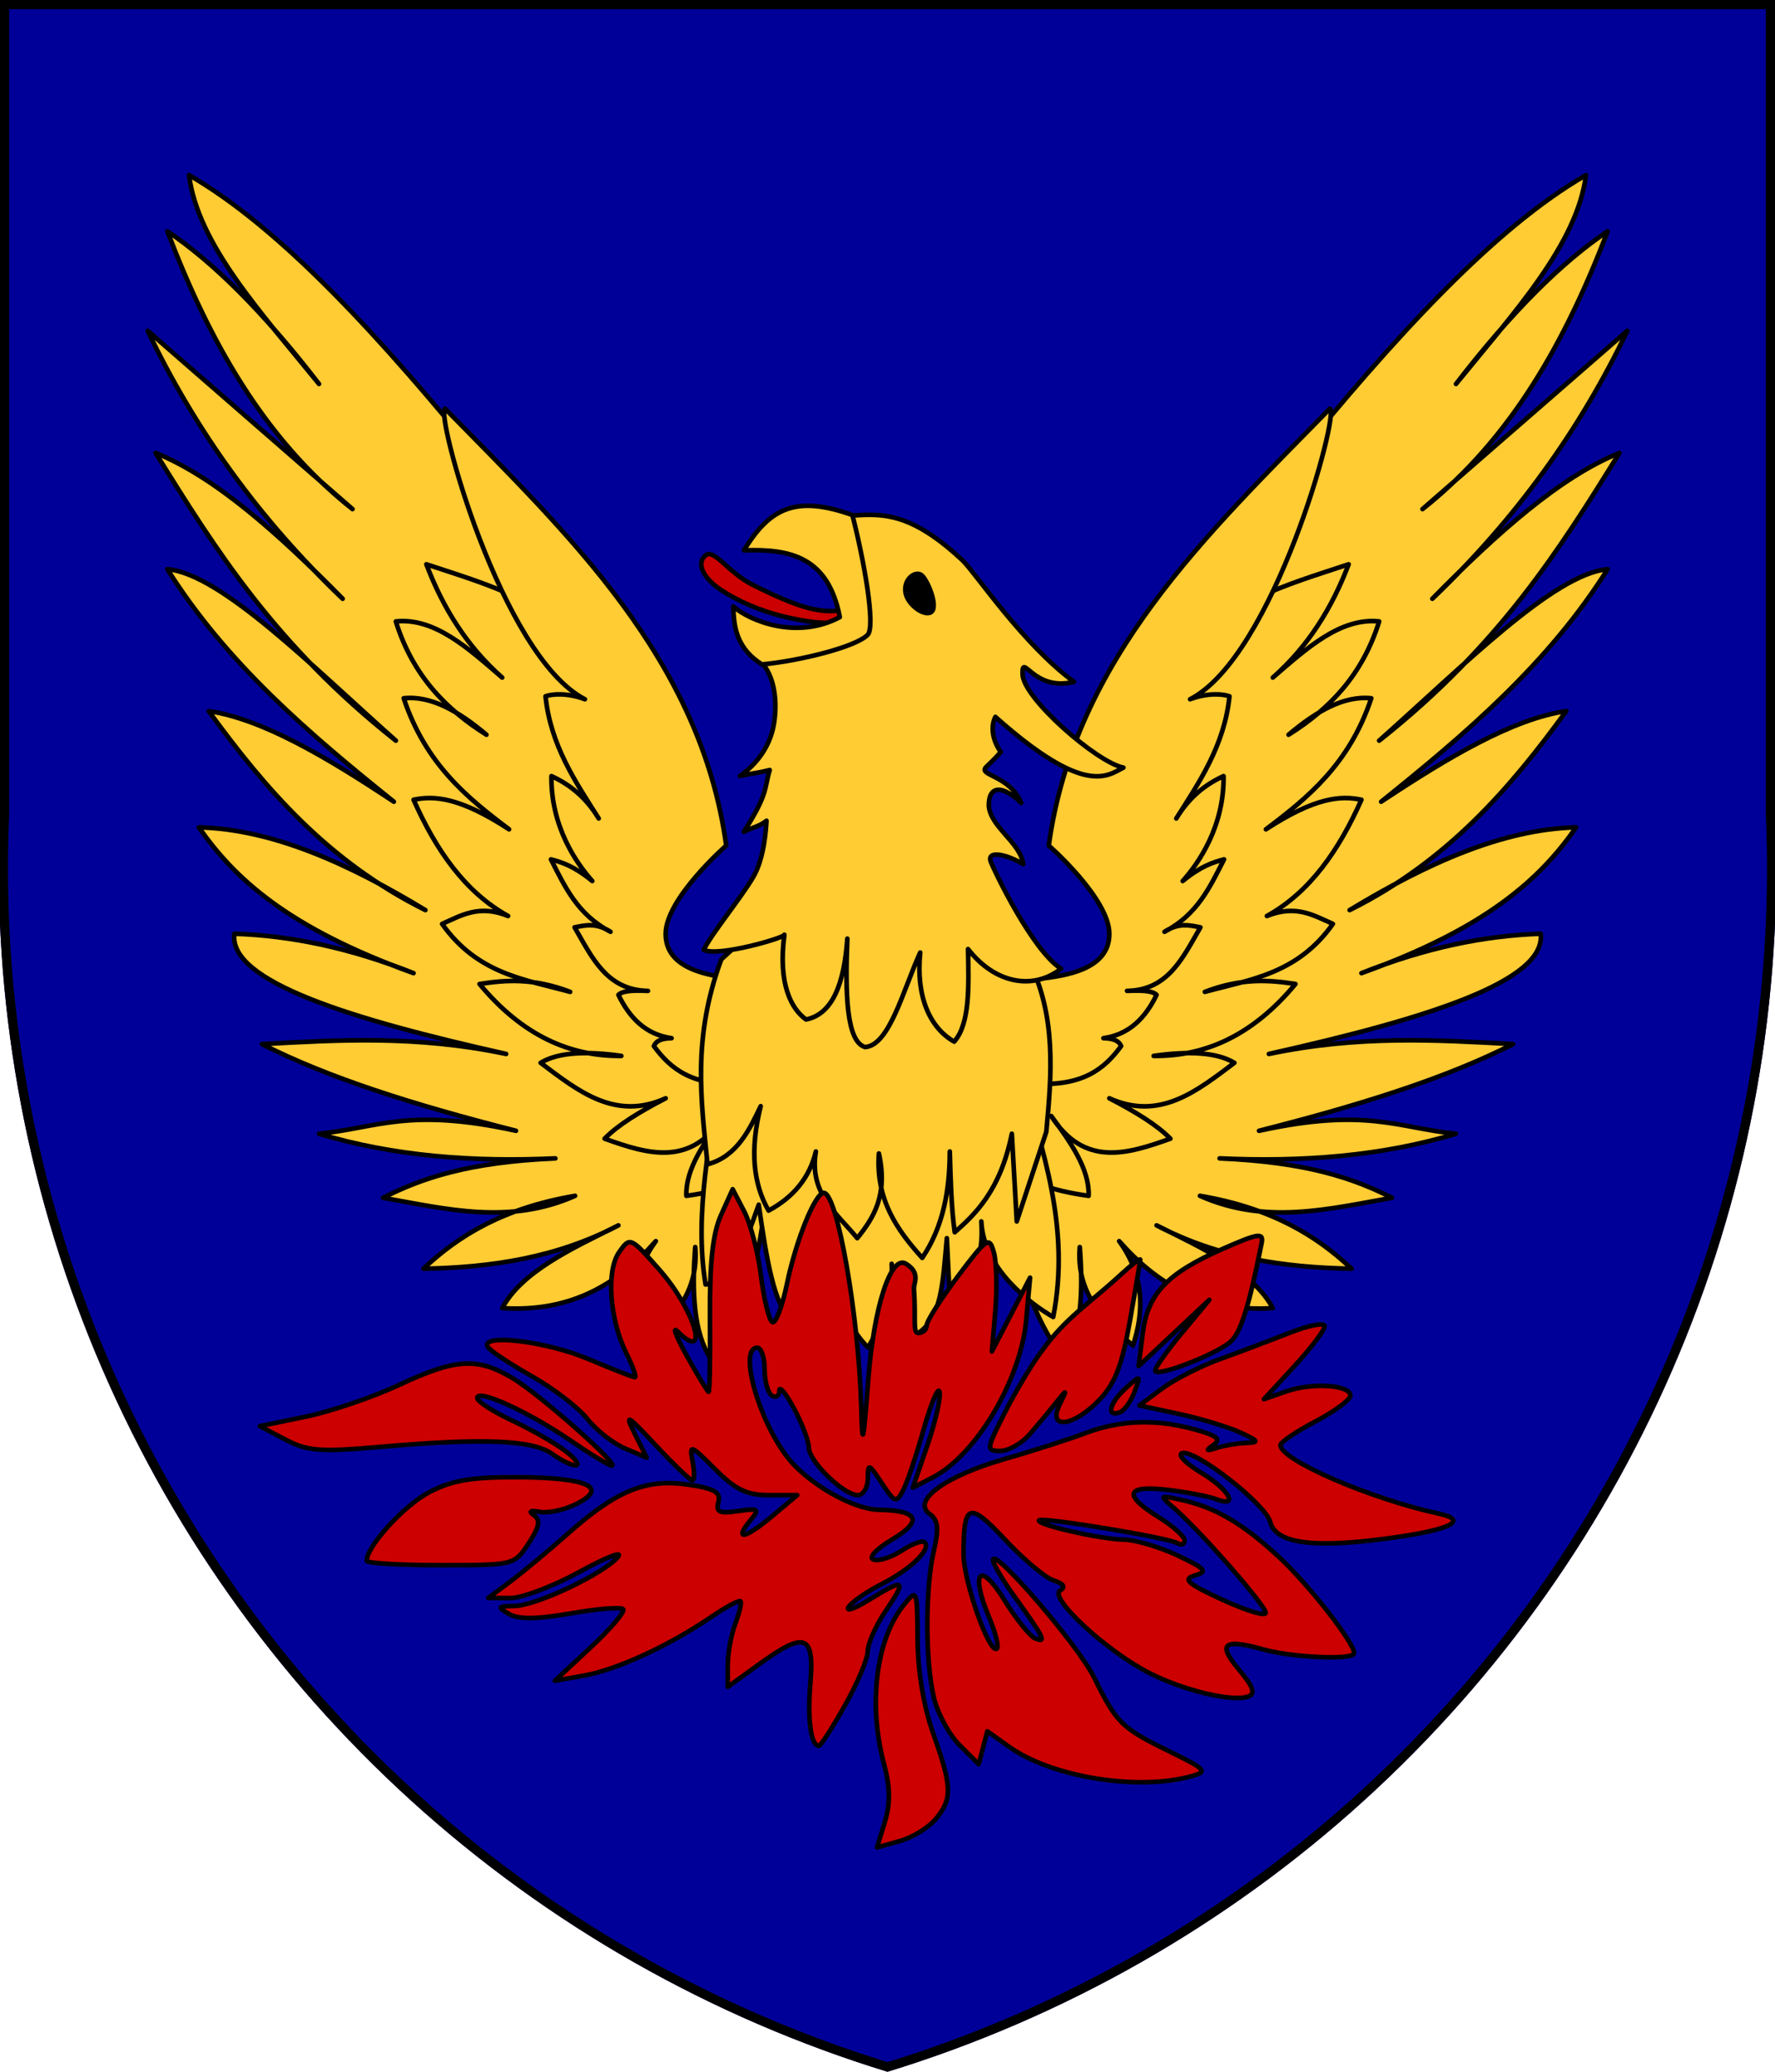
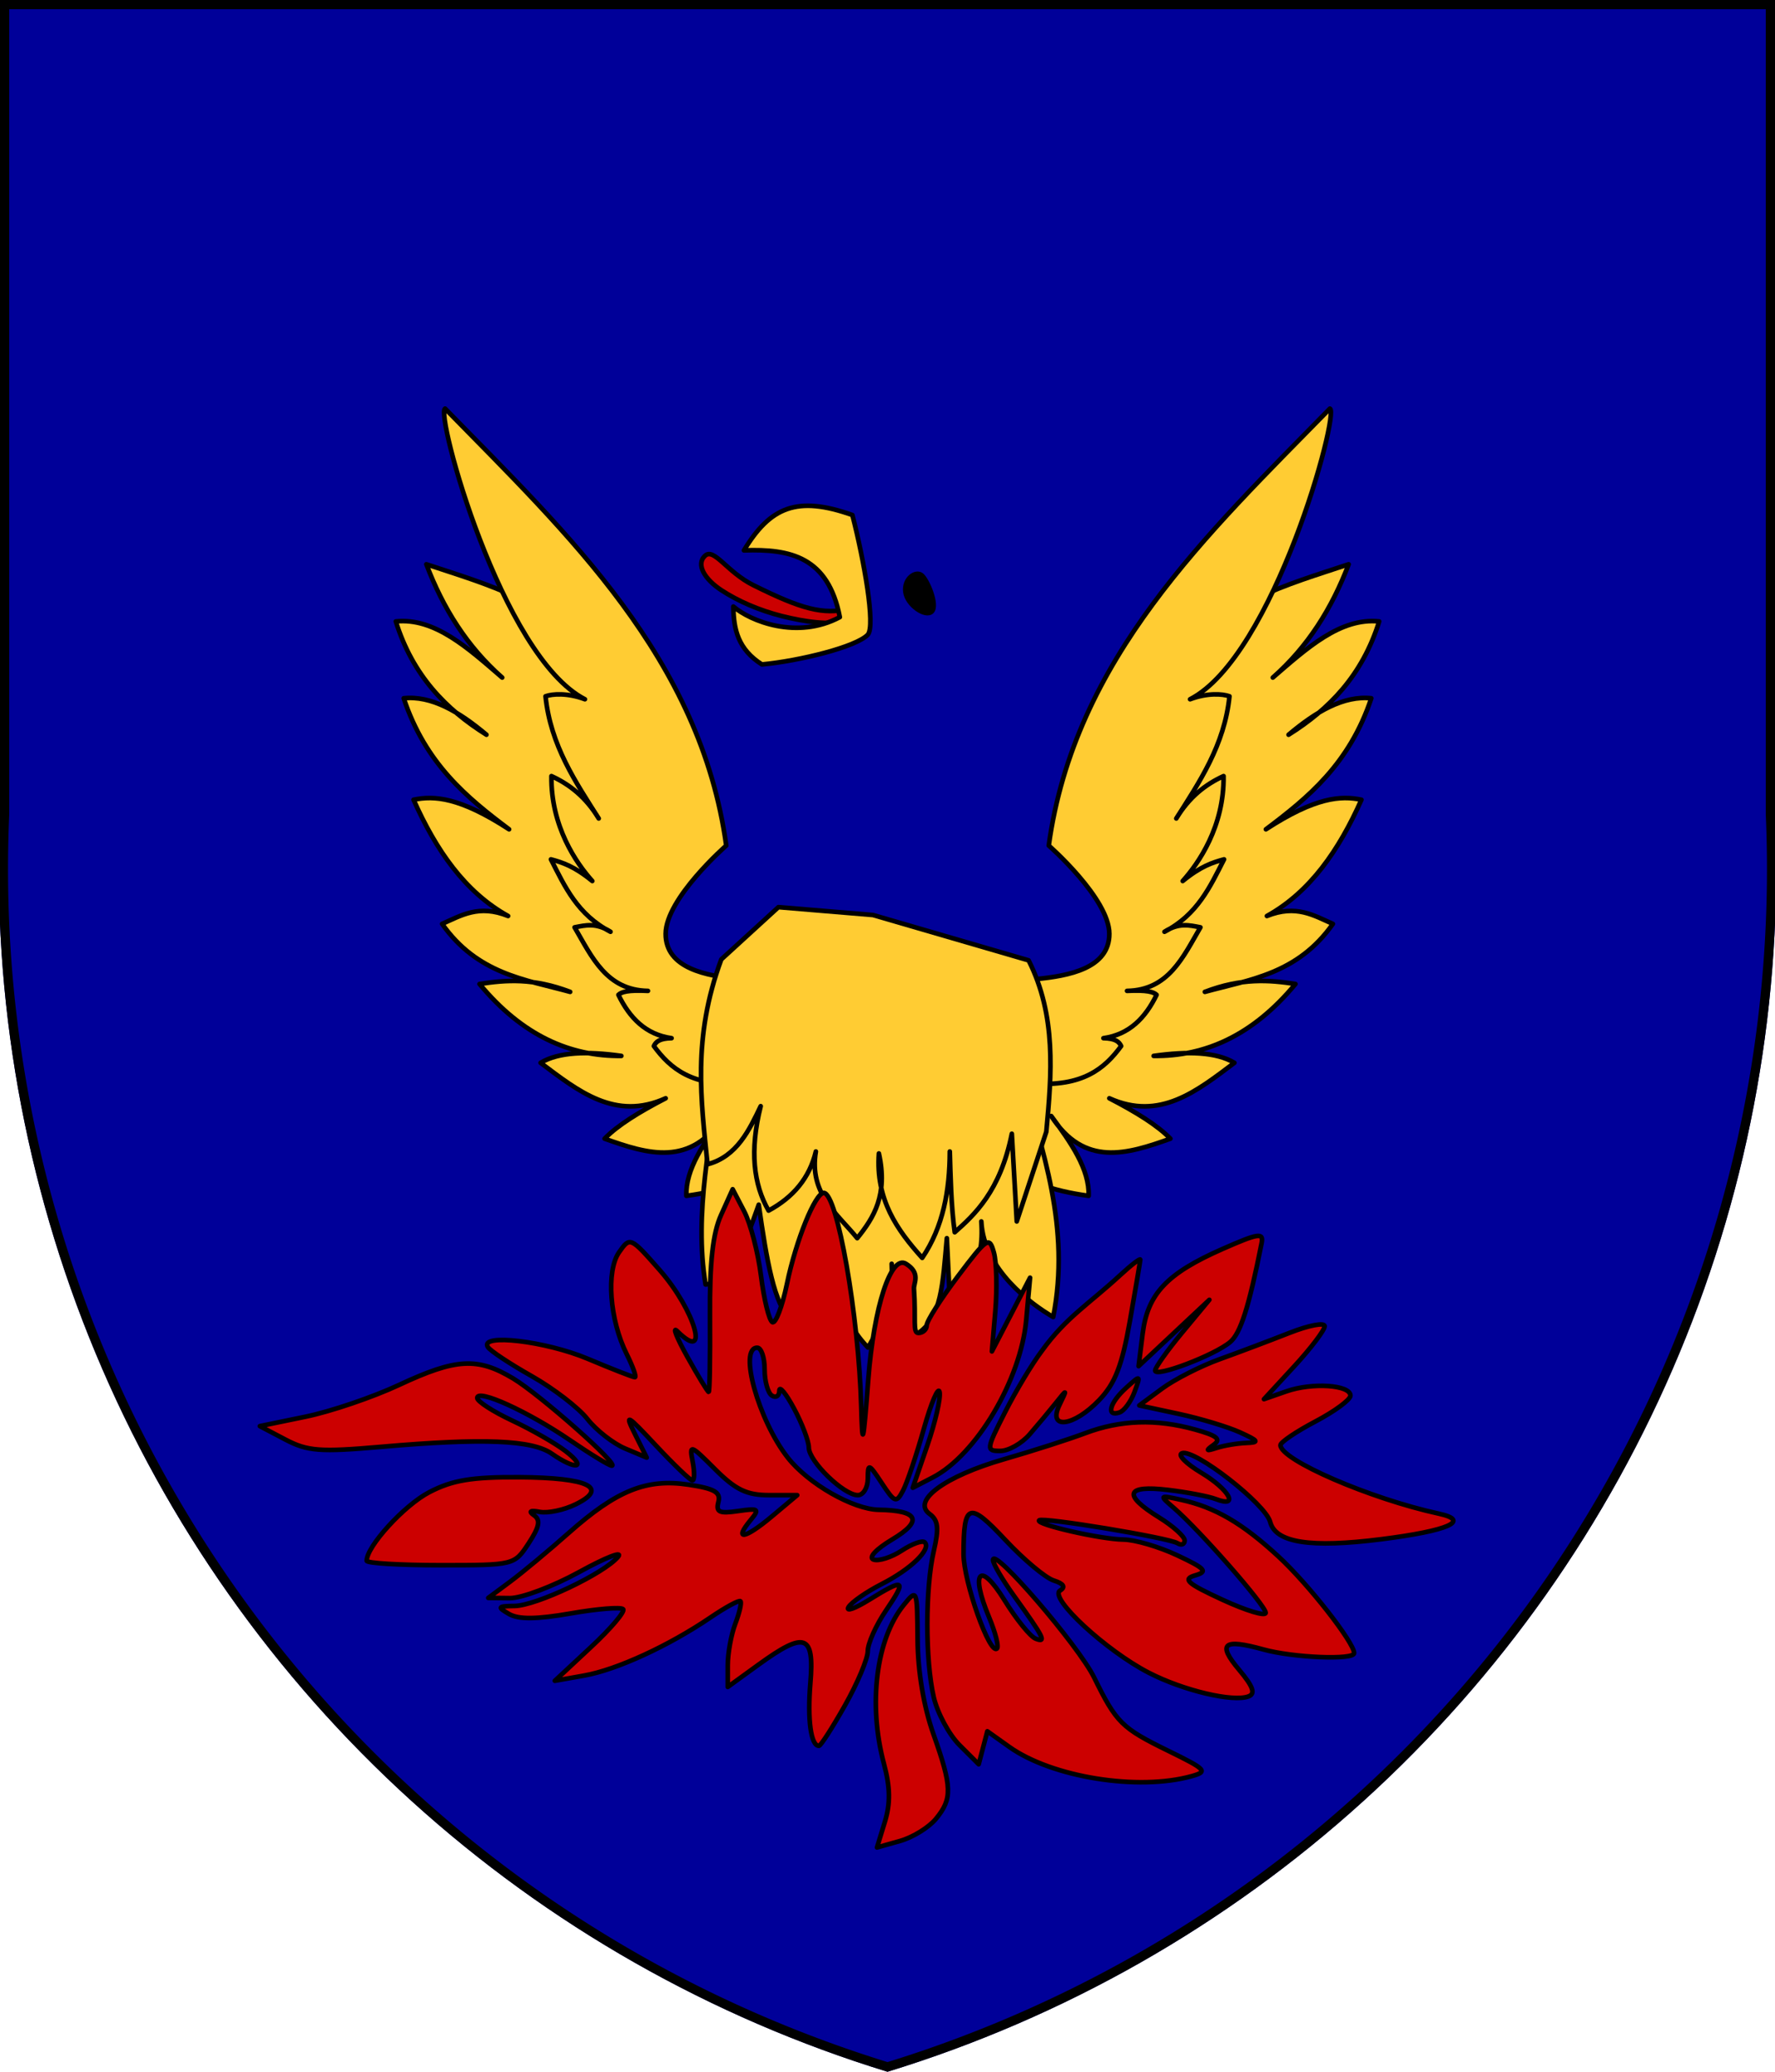
<svg xmlns="http://www.w3.org/2000/svg" xmlns:xlink="http://www.w3.org/1999/xlink" width="192" height="224" viewBox="0,0 192,224">
  <clipPath id="clip">
    <path id="shield" d="M 0,0 v 88 a 136 136 0 0 0 96,136 a 136 136 0 0 0 96,-136 v -88 z" />
  </clipPath>
  <use xlink:href="#shield" clip-path="url(#clip)" fill="#009" stroke="#000" stroke-width="2" />
  <g fill="#fc3" fill-rule="evenodd" stroke="#000" stroke-width=".5" stroke-linejoin="round">
    <g id="wing">
-       <path d="M 52.405,50.251 C 41.296,36.618 30.428,24.673 20.447,18.932 C 21.387,26.46 28.404,33.988 34.508,41.516 C 28.453,33.664 23.023,28.312 18.103,25.004 C 22.61,36.825 28.533,47.465 38.13,55.044 L 15.973,35.763 C 21.057,46.395 28.004,56.095 37.065,64.738 C 30.089,57.653 23.237,51.547 16.825,48.972 C 23.278,59.341 29.712,69.709 42.817,80.078 C 33.793,72.064 23.905,62.037 18.103,61.542 C 24.492,71.7 33.42,79.32 42.604,86.682 C 35.384,81.891 28.393,77.74 22.577,76.882 C 28.669,85.237 35.429,93.133 46.013,98.4 C 37.727,93.392 29.516,89.656 21.512,89.452 C 25.332,94.931 31.061,100.302 44.735,105.218 C 37.828,102.464 31.402,101.155 25.347,100.957 C 24.713,106.13 37.913,110.188 54.748,113.953 C 45.008,111.917 36.687,112.435 28.33,112.888 C 35.57,116.56 44.691,119.434 55.813,122.262 C 44.197,119.714 40.828,121.954 34.508,122.582 C 42.569,125.007 51.163,125.656 60.074,125.245 C 50.621,125.642 45.541,127.42 41.432,129.506 C 48.277,130.714 55.087,132.462 62.205,129.293 C 54.455,130.616 49.593,133.591 45.8,137.176 C 53.07,137.047 60.188,136.009 66.892,132.488 C 61.749,135.038 56.433,137.509 54.322,141.437 C 61.789,141.914 66.868,138.809 70.94,134.193 C 68.206,137.957 68.22,141.721 69.449,145.485 C 72.669,142.735 75.611,139.815 75.201,134.832 C 74.826,139.705 75.021,144.08 76.905,146.976 C 84.031,137.374 83.173,124.815 82.871,112.462 L 73.923,108.627 L 66.466,93.926 L 67.318,77.308 z" />
      <path d="M 66.359,72.408 C 59.613,64.944 52.866,63.269 46.119,61.01 C 47.921,65.759 50.534,69.93 54.322,73.26 C 50.661,70.105 47.03,66.759 42.817,67.188 C 44.639,73.037 48.249,76.702 52.618,79.439 C 49.635,76.924 46.652,75.185 43.669,75.497 C 46.028,82.562 50.479,86.226 55.068,89.665 C 49.734,86.196 46.976,86.004 44.735,86.469 C 47.155,91.895 50.276,96.445 54.961,99.039 C 51.802,97.763 49.891,98.984 47.824,99.892 C 51.649,105.31 56.762,105.896 61.672,107.242 C 57.699,105.722 54.725,105.95 51.872,106.39 C 56.531,112.006 61.701,114.226 67.212,114.166 C 63.532,113.647 60.455,113.73 58.477,114.912 C 62.542,117.967 66.559,121.217 72.005,118.747 C 69.182,120.203 66.808,121.658 65.401,123.114 C 70.081,124.79 74.723,126.22 78.29,120.664 C 76.16,123.54 74.144,126.417 74.242,129.293 C 82.238,128.231 85.895,124.803 87.665,120.345 C 81.194,116.832 76.133,112.067 72.218,106.283 C 67.479,95.961 64.594,84.993 66.359,72.408 z" />
      <path d="M 79.888,105.857 C 76.465,105.516 71.988,104.725 72.005,100.957 C 72.022,97.135 78.557,91.423 78.557,91.423 C 75.766,71.185 61.449,57.776 48.144,44.179 C 47.065,44.641 54.22,70.965 63.27,75.604 C 61.412,74.901 59.753,75.011 59.009,75.284 C 59.552,80.594 62.28,84.58 64.762,88.493 C 63.371,86.183 61.606,84.807 59.648,83.913 C 59.574,89.359 62.354,93.348 64.069,95.258 C 62.128,93.667 60.839,93.25 59.595,92.914 C 61.1,95.867 62.469,98.892 66.04,100.744 C 64.458,99.726 63.321,100.045 62.152,100.264 C 64.03,103.483 65.608,107.066 70.088,107.135 C 67.93,107.025 67.218,107.249 66.892,107.561 C 68.111,110.077 69.867,111.859 72.644,112.249 C 71.311,112.272 70.938,112.656 70.727,113.101 C 72.514,115.534 74.876,117.525 80.314,117.149 z" />
    </g>
    <use xlink:href="#wing" x="-192" transform="scale(-1,1)" />
    <path d="M 78.024,115.125 C 76.889,123.106 75.047,131.166 76.32,138.88 C 78.96,138.714 80.547,134.598 82.072,130.251 C 82.94,136.394 83.761,141.008 85.481,142.608 C 87.441,141.015 88.562,137.24 89.103,131.956 C 89.847,138.092 90.895,142.664 93.896,145.698 C 95.634,142.68 96.622,140.459 96.453,136.643 C 96.637,139.903 97.34,142.644 99.223,144.206 C 101.846,142.531 101.98,138.825 102.418,133.873 L 102.738,140.478 C 104.584,138.649 106.511,136.93 106.147,132.062 C 106.399,137.266 111.564,141.037 113.923,142.395 C 115.819,132.742 112.78,124.323 110.301,115.764 z" />
    <path d="M 78.024,103.727 C 74.862,112.254 75.844,119.006 76.533,125.884 C 79.732,125.037 81.064,122.139 82.285,119.599 C 81.073,124.41 81.51,128.067 83.137,130.891 C 85.808,129.45 87.568,127.36 88.25,124.499 C 87.489,129.058 90.545,131.187 92.725,133.873 C 94.535,131.643 96.056,129.181 95.068,124.712 C 94.709,129.699 97.03,132.98 99.755,136.004 C 102.027,132.648 102.731,128.704 102.738,124.499 C 102.818,127.144 102.876,130.373 103.271,133.234 C 105.387,131.363 108.201,128.81 109.449,122.582 L 109.982,132.062 L 113.177,122.369 C 113.764,116.096 114.284,109.828 111.26,103.833 L 94.429,98.933 L 84.202,98.081 z" />
-     <path d="M 94.07,55.663 C 93.457,55.661 92.86,55.7 92.251,55.736 L 92.426,67.548 L 82.359,71.606 C 84.185,73.578 84.054,77.177 83.538,79.069 C 82.98,81.114 81.676,82.748 80.032,83.898 C 81.429,83.594 81.996,83.578 83.261,83.258 C 82.662,85.175 83.147,85.758 80.454,89.935 C 81.627,89.359 82.132,89.356 82.912,88.742 C 82.863,89.511 82.688,92.751 81.487,94.809 C 80.168,97.068 76.876,101.076 76.128,102.69 C 77.592,103.515 84.951,101.376 84.847,101.064 C 84.128,106.418 85.615,109.1 87.189,110.228 C 90.078,109.648 91.317,106.318 91.655,101.485 C 91.408,107.556 91.571,112.625 93.575,113.21 C 96.21,113.038 97.684,107.057 99.539,102.984 C 99.057,107.732 100.576,111.136 103.215,112.622 C 104.928,110.688 104.796,106.623 104.713,102.614 C 107.605,106.341 111.744,107.114 114.778,104.734 C 111.65,102.771 107.507,94.064 107.172,93.173 C 106.718,91.971 108.692,92.258 110.686,93.434 C 110.349,91.071 107.17,89.457 106.959,87.148 C 106.93,84.698 108.659,85.033 110.464,86.812 C 109.169,83.732 105.658,83.876 106.708,82.892 C 107.733,81.931 108.253,81.309 108.253,81.309 C 107.141,79.746 107.273,78.254 107.671,77.512 C 117.411,86.183 119.792,83.856 121.519,82.996 C 118.67,82.447 110.667,75.494 110.609,72.898 C 110.554,70.448 111.754,74.822 116.177,73.721 C 110.594,69.629 105.477,61.859 104.092,60.565 C 99.593,56.36 96.726,55.671 94.07,55.663 z" />
    <path d="M 100.801,66.109 C 101.445,65.425 100.338,62.746 99.704,62.203 C 99.07,61.659 97.756,62.551 97.938,63.995 C 98.119,65.428 100.157,66.793 100.801,66.109 z" fill="#000" />
    <path d="M 76.26,60.094 C 77.229,59.189 78.628,61.846 81.479,63.265 C 86.675,65.85 89.022,66.499 91.881,65.814 L 91.587,67.138 C 89.8,67.623 87.01,67.229 84.565,66.609 C 82.119,65.988 79.841,64.999 78.046,63.824 C 76.249,62.649 75.241,61.046 76.26,60.094 z" fill="#c00" />
    <path d="M 80.471,59.507 C 83.318,54.816 86.203,53.56 92.202,55.686 C 93.474,60.633 94.708,67.632 93.877,68.613 C 92.635,69.951 86.438,71.464 82.416,71.84 C 79.852,70.207 79.348,68.073 79.324,65.579 C 81.153,67.158 86.209,69.198 90.843,66.726 C 89.579,60.21 85.487,59.326 80.471,59.507 z" />
    <path d="M 101.239,196.653 C 103.033,194.476 102.995,193.217 100.966,187.489 C 99.917,184.529 99.282,180.732 99.254,177.26 C 99.211,171.783 99.199,171.753 97.754,173.537 C 94.77,177.222 93.891,184.256 95.611,190.686 C 96.3,193.264 96.328,194.981 95.711,196.99 L 94.864,199.75 L 97.354,199.048 C 98.724,198.662 100.472,197.585 101.239,196.653 z M 128.9,192.041 C 130.694,191.54 130.489,191.317 126.392,189.312 C 121.321,186.831 120.77,186.287 118.341,181.354 C 116.645,177.912 107.416,167.194 107.416,168.667 C 107.416,169.065 108.423,170.789 109.652,172.499 C 112.939,177.069 113.228,177.639 112.027,177.178 C 111.448,176.956 109.927,175.077 108.646,173.003 C 105.991,168.701 104.915,169.9 106.985,174.855 C 107.672,176.499 108.059,178.02 107.846,178.234 C 107.067,179.013 104.228,171.009 104.228,168.034 C 104.228,162.495 104.813,162.297 108.747,166.503 C 110.738,168.631 113.094,170.603 113.982,170.885 C 115.061,171.227 115.287,171.59 114.663,171.976 C 113.43,172.738 119.641,178.481 124.276,180.864 C 128.03,182.795 133.378,184.059 135.06,183.413 C 135.826,183.119 135.546,182.339 134.028,180.535 C 131.647,177.706 132.329,177.139 136.662,178.342 C 139.883,179.237 146.474,179.504 146.474,178.74 C 146.474,177.594 141.515,171.264 138.282,168.284 C 134.364,164.673 131.418,162.96 127.742,162.157 C 125.387,161.642 125.376,161.655 126.978,163.041 C 129.792,165.475 136.909,173.598 136.909,174.376 C 136.909,174.786 134.812,174.154 132.25,172.973 C 128.415,171.205 127.886,170.739 129.261,170.338 C 130.692,169.92 130.418,169.609 127.344,168.163 C 125.371,167.235 122.75,166.468 121.519,166.458 C 119.107,166.44 111.968,164.812 112.401,164.379 C 112.769,164.011 126.414,166.265 127.363,166.851 C 127.791,167.116 128.141,166.982 128.141,166.553 C 128.141,166.124 126.886,164.998 125.351,164.05 C 121.41,161.614 121.77,160.545 126.347,161.092 C 128.43,161.341 130.761,161.788 131.529,162.086 C 134.099,163.081 132.958,161.039 129.934,159.232 C 128.29,158.249 127.353,157.301 127.852,157.124 C 129.223,156.638 136.895,162.612 137.395,164.553 C 137.973,166.804 141.76,167.392 149.416,166.422 C 156.709,165.497 159.133,164.419 155.629,163.657 C 148.197,162.041 138.499,157.843 138.505,156.244 C 138.506,155.934 140.211,154.783 142.292,153.687 C 144.373,152.591 146.076,151.336 146.076,150.898 C 146.076,149.73 141.957,149.453 139.151,150.432 L 136.722,151.278 L 140.004,147.718 C 141.809,145.76 143.286,143.811 143.286,143.387 C 143.286,142.963 141.582,143.287 139.5,144.106 C 137.417,144.926 134.017,146.207 131.944,146.954 C 129.871,147.701 127.063,149.131 125.705,150.133 L 123.236,151.955 L 127.482,152.866 C 129.817,153.367 132.804,154.266 134.119,154.863 C 136.173,155.796 136.267,155.958 134.782,156.014 C 133.832,156.05 132.397,156.292 131.594,156.552 C 130.455,156.922 130.382,156.85 131.258,156.227 C 132.127,155.609 131.674,155.231 129.266,154.562 C 125.046,153.39 121.201,153.519 117.38,154.96 C 115.627,155.621 111.681,156.885 108.612,157.769 C 102.216,159.611 98.604,162.26 100.548,163.682 C 101.485,164.367 101.582,165.213 101.008,167.688 C 100.077,171.704 100.074,179.501 101.003,183.505 C 101.401,185.218 102.657,187.549 103.795,188.686 L 105.865,190.752 L 106.332,188.969 L 106.8,187.186 L 109.173,188.875 C 113.791,192.163 123.104,193.658 128.9,192.041 L 128.9,192.041 z M 98.861,139.34 C 98.817,138.715 99.629,137.649 97.998,136.64 C 96.366,135.632 94.526,141.268 93.922,149.124 C 93.371,156.293 93.279,156.65 93.158,152.093 C 92.896,142.269 90.565,128.977 89.105,128.977 C 88.179,128.977 86.102,134.102 85.129,138.79 C 84.609,141.296 83.893,143.167 83.538,142.948 C 83.183,142.729 82.635,140.482 82.319,137.956 C 82.003,135.43 81.184,132.287 80.499,130.971 L 79.253,128.579 L 77.996,131.369 C 77.098,133.361 76.755,136.494 76.796,142.329 C 76.827,146.822 76.766,150.499 76.66,150.499 C 76.553,150.499 75.517,148.795 74.356,146.713 C 73.195,144.63 72.699,143.375 73.252,143.923 C 76.864,147.501 75.192,141.677 71.357,137.32 C 68.194,133.726 68.148,133.706 66.968,135.39 C 65.545,137.423 65.938,142.699 67.79,146.411 C 68.474,147.783 68.871,148.905 68.672,148.905 C 68.473,148.905 66.18,148.008 63.576,146.912 C 59.022,144.995 51.848,144.151 52.768,145.64 C 53.014,146.037 55.144,147.451 57.504,148.782 C 59.863,150.114 62.576,152.199 63.534,153.416 C 64.491,154.633 66.327,156.071 67.614,156.613 L 69.954,157.597 L 68.678,155.044 C 67.541,152.77 67.788,152.904 70.942,156.278 C 72.889,158.36 74.669,160.064 74.897,160.064 C 75.125,160.064 75.139,159.16 74.928,158.055 C 74.56,156.13 74.661,156.163 77.35,158.852 C 79.578,161.081 80.781,161.658 83.195,161.658 L 86.233,161.658 L 83.474,163.972 C 80.571,166.405 79.317,166.612 81.195,164.348 C 82.197,163.141 82.067,163.048 79.83,163.377 C 77.812,163.673 77.422,163.494 77.707,162.401 C 77.983,161.345 77.3,160.949 74.471,160.524 C 69.926,159.843 66.708,161.139 61.513,165.745 C 59.35,167.662 56.509,170.026 55.198,170.999 L 52.815,172.767 L 55.141,172.792 C 56.419,172.806 59.808,171.53 62.67,169.957 C 65.533,168.384 67.416,167.649 66.856,168.324 C 65.362,170.124 58.008,173.611 55.648,173.639 C 53.829,173.661 53.767,173.753 55.065,174.508 C 56.094,175.106 58.038,175.088 61.734,174.444 C 64.604,173.944 67.153,173.737 67.4,173.984 C 67.646,174.231 66.085,176.074 63.931,178.08 L 60.014,181.728 L 63.19,181.163 C 66.715,180.536 72.332,177.952 76.859,174.876 C 78.491,173.767 79.946,172.98 80.093,173.127 C 80.24,173.274 79.991,174.364 79.54,175.549 C 79.09,176.734 78.721,178.759 78.721,180.048 L 78.721,182.393 L 82.029,179.997 C 87.084,176.335 88.095,176.686 87.658,181.956 C 87.327,185.943 87.71,188.76 88.584,188.76 C 88.775,188.76 90.041,186.792 91.399,184.388 C 92.756,181.983 93.866,179.343 93.866,178.521 C 93.866,177.698 94.752,175.72 95.835,174.125 C 98.122,170.753 97.867,170.591 94.018,172.97 C 92.464,173.93 91.46,174.284 91.786,173.756 C 92.113,173.227 93.725,172.109 95.368,171.27 C 98.534,169.655 100.764,167.494 100.027,166.757 C 99.783,166.513 98.667,166.914 97.548,167.648 C 96.428,168.382 95.051,168.82 94.489,168.622 C 93.899,168.415 94.756,167.492 96.517,166.44 C 99.877,164.433 99.365,163.307 95.062,163.24 C 92.281,163.197 87.433,160.424 85.22,157.61 C 82.04,153.568 79.855,145.716 81.909,145.716 C 82.348,145.716 82.707,146.771 82.707,148.061 C 82.707,149.35 83.065,150.627 83.504,150.898 C 83.942,151.169 84.301,150.926 84.301,150.359 C 84.301,149.791 85.018,150.666 85.895,152.301 C 86.772,153.937 87.489,155.832 87.489,156.512 C 87.489,157.994 91.262,161.658 92.787,161.658 C 93.38,161.658 93.868,160.851 93.871,159.865 C 93.876,158.178 93.966,158.208 95.385,160.36 C 96.786,162.484 96.951,162.542 97.683,161.157 C 98.116,160.337 99.128,157.334 99.93,154.485 C 100.733,151.635 101.5,149.846 101.635,150.509 C 101.77,151.173 101.173,153.772 100.308,156.286 L 98.736,160.857 L 100.886,159.745 C 105.604,157.305 110.423,149.191 111.009,142.698 L 111.42,138.144 L 109.356,142.13 L 107.292,146.115 L 107.664,141.731 C 107.869,139.32 107.8,136.488 107.511,135.438 C 107.016,133.638 106.793,133.784 103.614,137.994 C 101.76,140.45 100.243,142.834 100.243,143.291 C 100.243,143.748 99.834,144.122 99.335,144.122 C 98.709,144.122 99.092,142.645 98.861,139.34 L 98.861,139.34 z M 57.181,166.867 C 58.35,165.085 58.494,164.34 57.766,163.835 C 57.138,163.401 57.358,163.272 58.395,163.468 C 59.272,163.633 61.017,163.263 62.273,162.645 C 65.909,160.858 63.647,159.765 56.21,159.718 C 51.037,159.685 48.944,160.031 46.439,161.334 C 43.72,162.748 39.659,167.195 39.665,168.751 C 39.666,169.015 43.259,169.231 47.649,169.231 C 55.616,169.231 55.633,169.226 57.181,166.867 L 57.181,166.867 z M 61.185,156.902 C 60.089,156.059 57.488,154.571 55.406,153.595 C 53.324,152.619 51.62,151.519 51.62,151.149 C 51.62,150.118 57.134,152.625 61.642,155.706 C 63.866,157.226 65.907,158.47 66.177,158.47 C 67.102,158.47 58.402,150.782 55.511,149.044 C 51.656,146.727 49.338,146.856 43.185,149.732 C 40.336,151.064 35.778,152.613 33.056,153.174 L 28.106,154.194 L 30.867,155.644 C 33.276,156.909 34.599,157.009 41.229,156.431 C 52.27,155.468 57.561,155.683 59.701,157.182 C 62.298,159.001 63.595,158.756 61.185,156.902 L 61.185,156.902 z M 111.375,155.082 C 112.231,154.096 113.504,152.571 114.204,151.695 C 115.445,150.139 115.455,150.143 114.606,151.894 C 113.287,154.617 116.124,154.271 118.903,151.37 C 120.625,149.573 121.371,147.649 122.225,142.801 C 122.831,139.363 123.334,136.393 123.343,136.201 C 123.351,136.01 122.372,136.762 121.166,137.873 C 117.744,141.025 115.303,142.446 112.711,146.04 C 111.677,147.396 109.877,150.389 108.712,152.691 C 106.669,156.725 106.651,156.876 108.205,156.876 C 109.092,156.876 110.519,156.069 111.375,155.082 L 111.375,155.082 z M 122.715,150.507 C 123.407,148.635 123.392,148.627 121.794,150.073 C 120.026,151.673 119.618,153.207 121.09,152.716 C 121.596,152.548 122.327,151.553 122.715,150.507 z M 133.059,145.108 C 134.192,144.157 135.089,141.338 136.467,134.407 C 136.698,133.241 136.13,133.326 132.238,135.039 C 126.21,137.692 124.136,139.89 123.598,144.2 L 123.16,147.709 L 126.988,144.122 L 130.815,140.535 L 127.884,144.066 C 126.272,146.009 124.953,147.863 124.953,148.187 C 124.953,148.968 131.361,146.534 133.059,145.108 L 133.059,145.108 z" fill="#c00" />
  </g>
</svg>